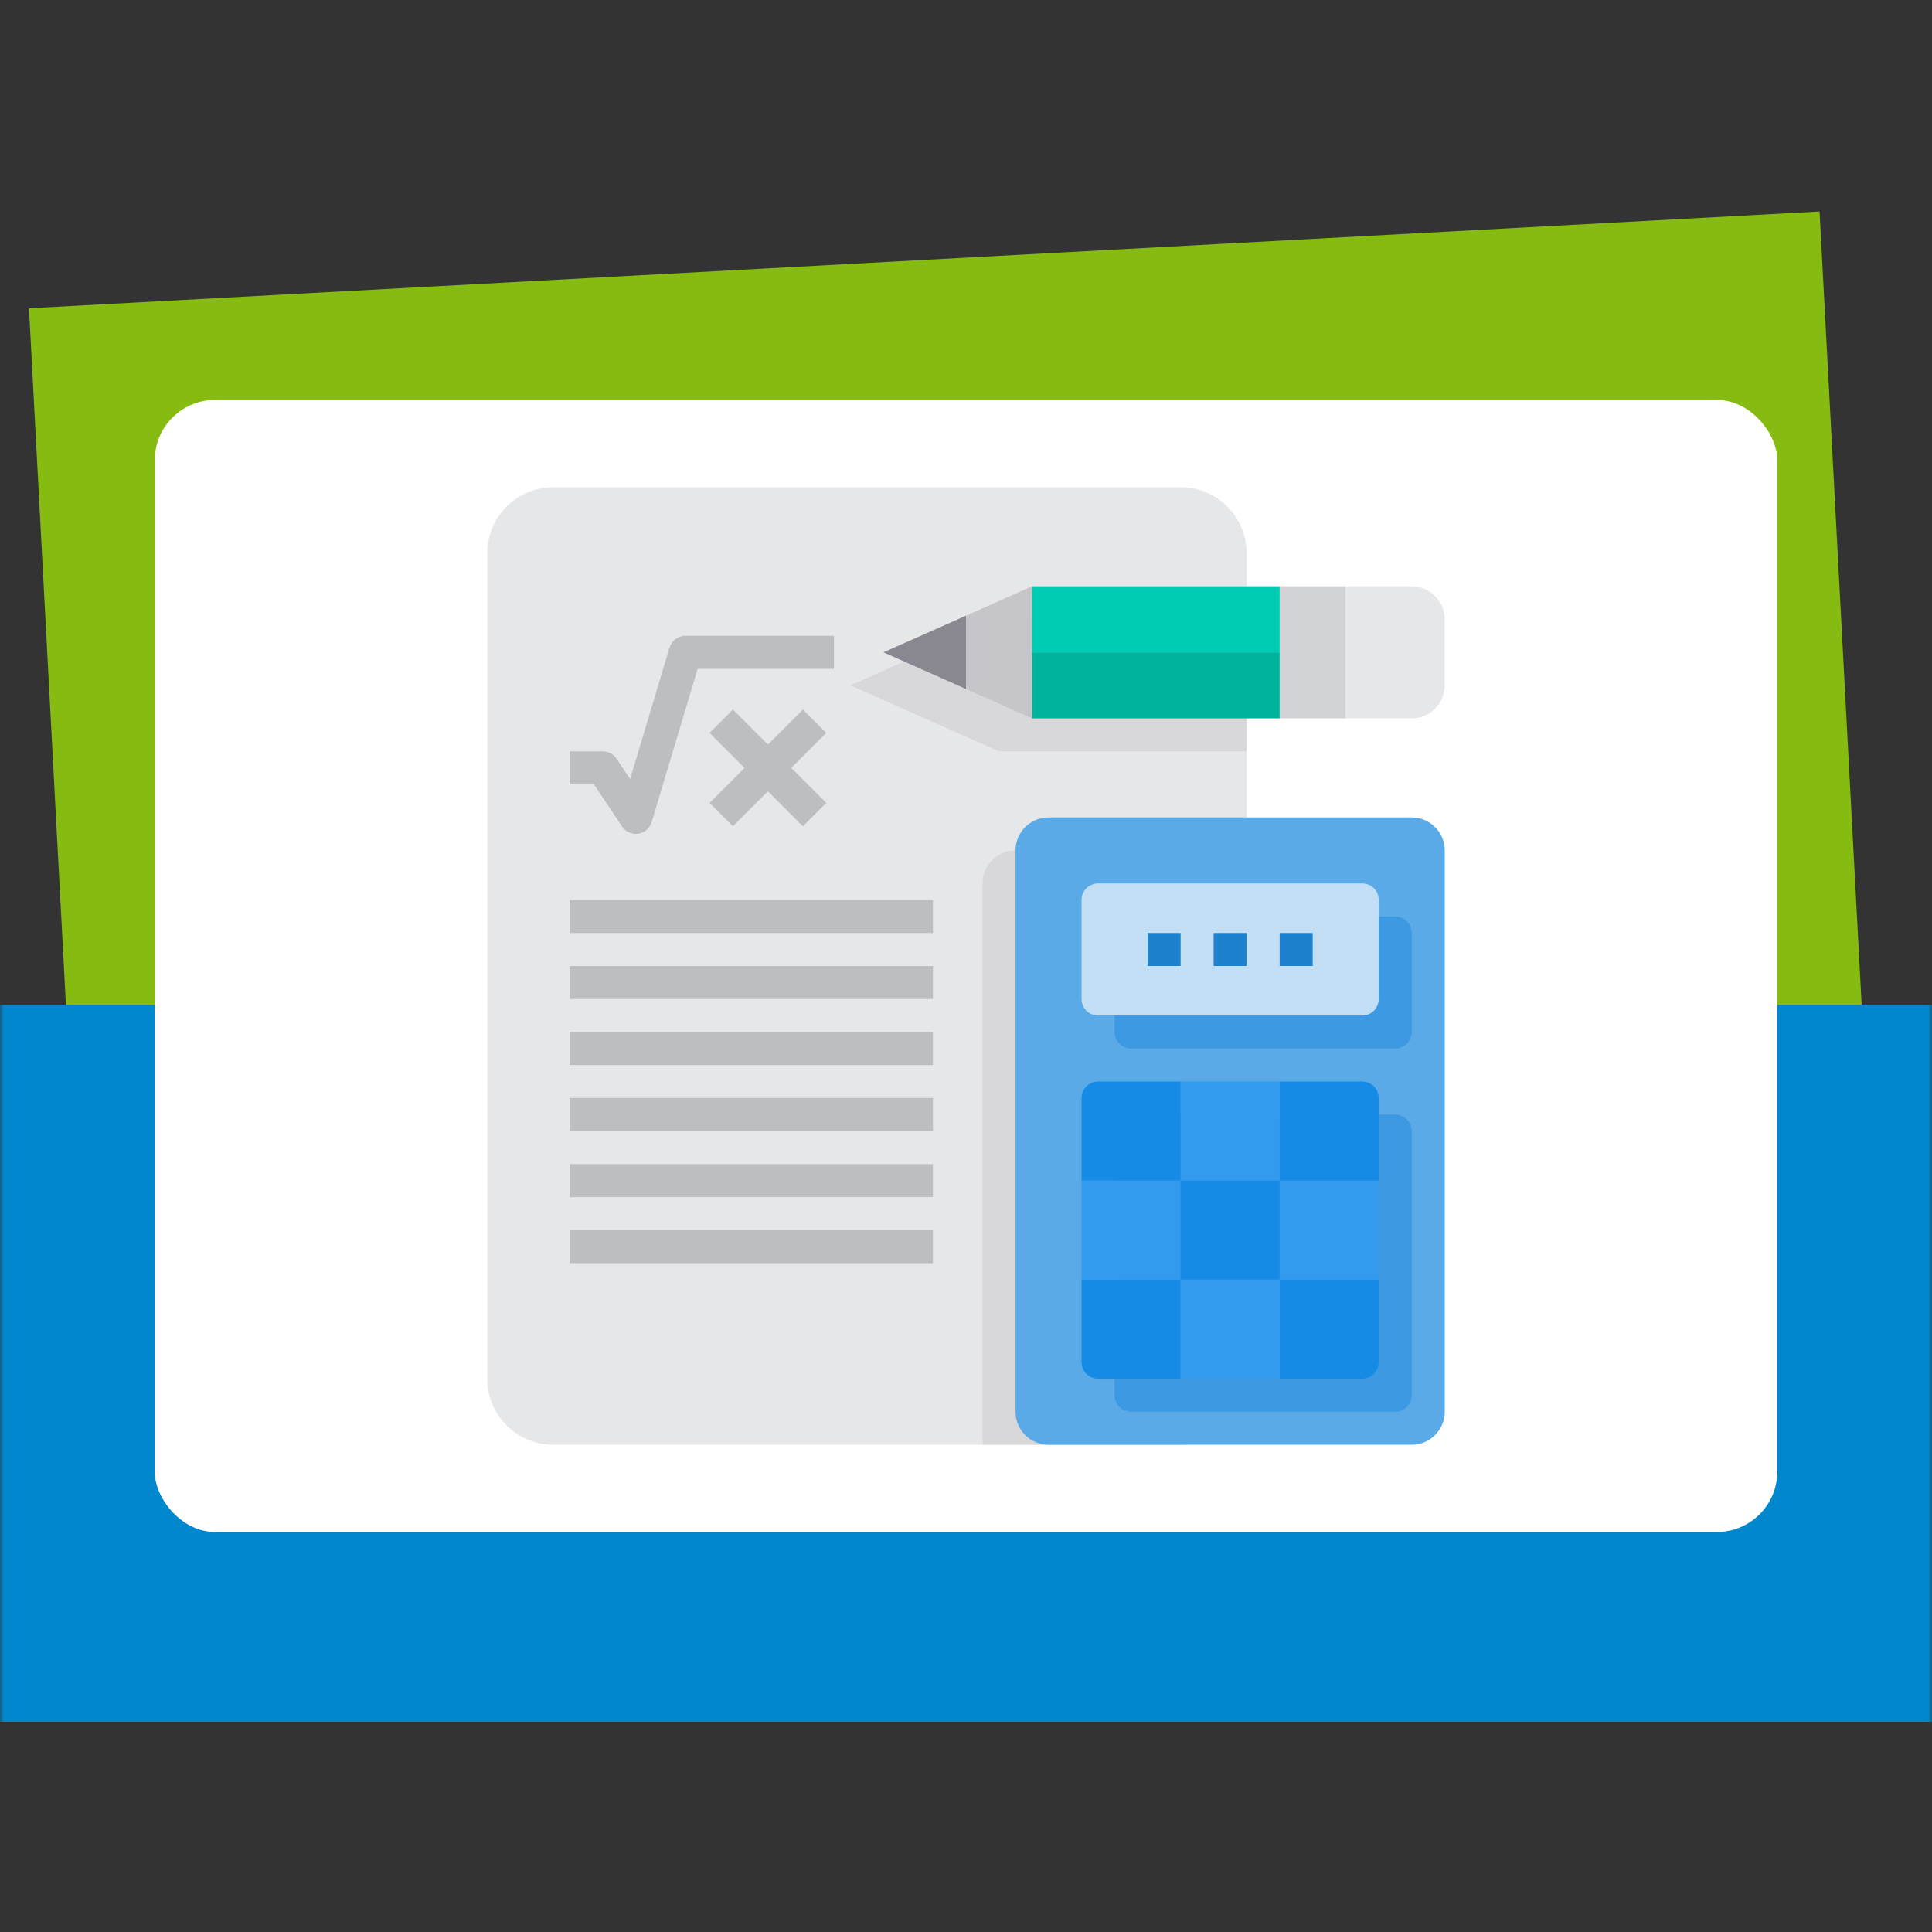
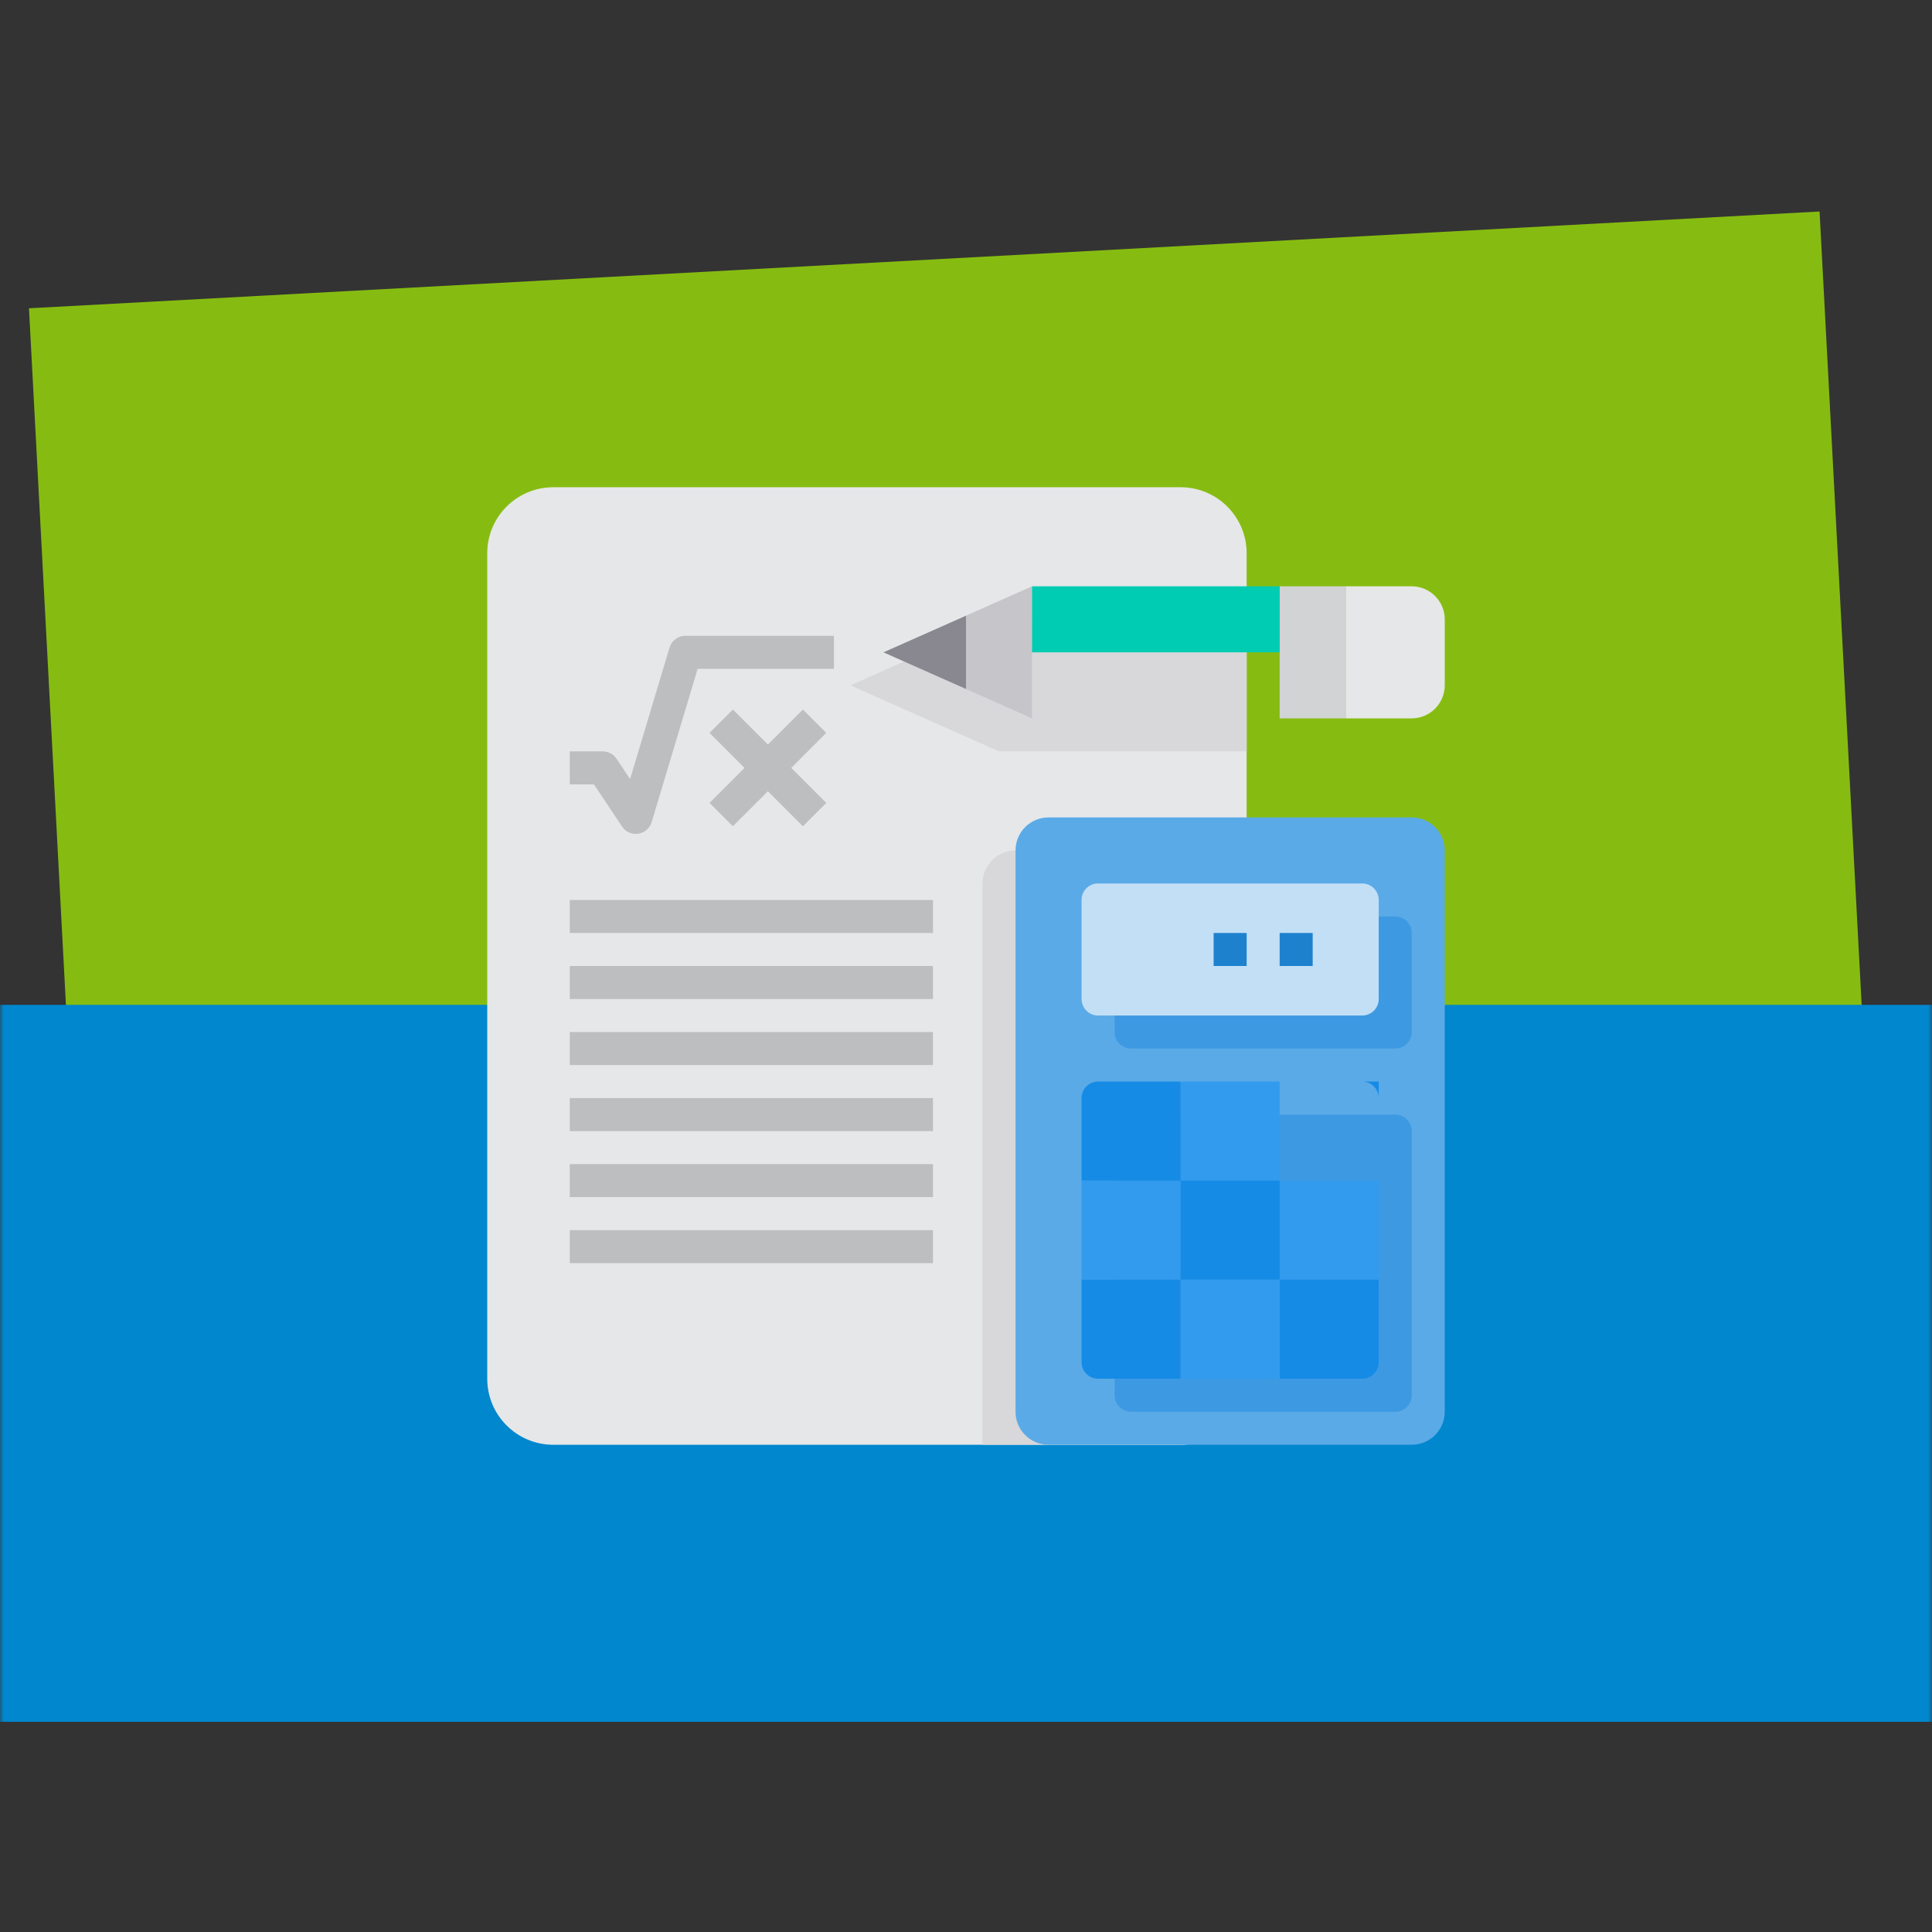
<svg xmlns="http://www.w3.org/2000/svg" width="128" height="128" viewBox="0 0 256 256" fill="none">
  <rect x="0" y="0" width="256" height="256" fill="#333333" stroke="none" />
  <mask id="mask0_15_117" style="mask-type:alpha" maskUnits="userSpaceOnUse" x="0" y="0" width="256" height="256">
    <rect width="256" height="256" fill="#D9D9D9" />
  </mask>
  <g mask="url(#mask0_15_117)">
    <rect width="237.5" height="135" transform="matrix(0.999 -0.054 0.053 0.999 3.839 40.85)" fill="#86BC11" />
    <rect y="133.149" width="256" height="95" fill="#0087CE" />
-     <rect x="20.5" y="52.998" width="215" height="150" rx="8" fill="white" />
    <path d="M156.438 64.562H73.312C68.48 64.562 64.562 68.48 64.562 73.312V182.688C64.562 187.52 68.48 191.438 73.312 191.438H156.438C161.27 191.438 165.188 187.52 165.188 182.688V73.312C165.188 68.48 161.27 64.562 156.438 64.562Z" fill="#E6E7E8" />
    <path d="M165.188 112.688V182.688C165.188 185.008 164.266 187.234 162.625 188.875C160.984 190.516 158.758 191.438 156.438 191.438H130.188V117.062C130.191 115.903 130.653 114.792 131.473 113.973C132.292 113.153 133.403 112.691 134.562 112.688H165.188Z" fill="#D8D7DA" />
    <path d="M187.062 108.312H138.938C136.521 108.312 134.562 110.271 134.562 112.688V187.062C134.562 189.479 136.521 191.438 138.938 191.438H187.062C189.479 191.438 191.438 189.479 191.438 187.062V112.688C191.438 110.271 189.479 108.312 187.062 108.312Z" fill="#5AAAE7" />
    <path d="M184.875 121.438H149.875C148.667 121.438 147.688 122.417 147.688 123.625V136.75C147.688 137.958 148.667 138.938 149.875 138.938H184.875C186.083 138.938 187.062 137.958 187.062 136.75V123.625C187.062 122.417 186.083 121.438 184.875 121.438Z" fill="#3D9AE2" />
    <path d="M184.875 147.688H149.875C149.295 147.688 148.738 147.918 148.328 148.328C147.918 148.738 147.688 149.295 147.688 149.875V184.875C147.688 185.455 147.918 186.012 148.328 186.422C148.738 186.832 149.295 187.062 149.875 187.062H184.875C185.455 187.062 186.012 186.832 186.422 186.422C186.832 186.012 187.062 185.455 187.062 184.875V149.875C187.062 149.295 186.832 148.738 186.422 148.328C186.012 147.918 185.455 147.688 184.875 147.688Z" fill="#3D9AE2" />
    <path d="M169.562 156.438H182.688V169.562H169.562V156.438Z" fill="#329BED" />
    <path d="M182.688 169.562V180.5C182.688 181.08 182.457 181.637 182.047 182.047C181.637 182.457 181.08 182.688 180.5 182.688H169.562V169.562H182.688Z" fill="#158BE6" />
    <path d="M143.312 156.438H156.438V169.562H143.312V156.438Z" fill="#329BED" />
    <path d="M156.438 143.312H169.562V156.438H156.438V143.312Z" fill="#329BED" />
    <path d="M156.438 169.562V182.688H145.5C144.92 182.688 144.363 182.457 143.953 182.047C143.543 181.637 143.312 181.08 143.312 180.5V169.562H156.438Z" fill="#158BE6" />
    <path d="M156.438 156.438H169.562V169.562H156.438V156.438Z" fill="#158BE6" />
    <path d="M156.438 169.562H169.562V182.688H156.438V169.562Z" fill="#329BED" />
-     <path d="M182.688 145.5V156.438H169.562V143.312H180.5C181.08 143.312 181.637 143.543 182.047 143.953C182.457 144.363 182.688 144.92 182.688 145.5Z" fill="#158BE6" />
+     <path d="M182.688 145.5V156.438V143.312H180.5C181.08 143.312 181.637 143.543 182.047 143.953C182.457 144.363 182.688 144.92 182.688 145.5Z" fill="#158BE6" />
    <path d="M156.438 143.312V156.438H143.312V145.5C143.312 144.92 143.543 144.363 143.953 143.953C144.363 143.543 144.92 143.312 145.5 143.312H156.438Z" fill="#158BE6" />
    <path d="M180.5 117.062H145.5C144.292 117.062 143.312 118.042 143.312 119.25V132.375C143.312 133.583 144.292 134.562 145.5 134.562H180.5C181.708 134.562 182.688 133.583 182.688 132.375V119.25C182.688 118.042 181.708 117.062 180.5 117.062Z" fill="#C2DFF6" />
    <path d="M165.188 82.062V99.562H132.375L123.625 95.669L112.688 90.812L123.625 85.956L132.375 82.062H165.188Z" fill="#D8D7DA" />
    <path d="M136.75 86.438V95.188L128 91.294V81.581L136.75 77.688V86.438Z" fill="#C6C5CA" />
    <path d="M178.312 77.688V95.188H169.562V86.438V77.688H178.312Z" fill="#D1D3D4" />
    <path d="M128 81.581V91.294L117.062 86.438L128 81.581Z" fill="#898890" />
    <path d="M191.438 82.062V90.812C191.434 91.972 190.972 93.082 190.152 93.902C189.333 94.722 188.222 95.184 187.062 95.188H178.312V77.688H187.062C188.222 77.691 189.333 78.153 190.152 78.973C190.972 79.793 191.434 80.903 191.438 82.062Z" fill="#E6E7E8" />
-     <path d="M136.75 86.438H169.562V95.188H136.75V86.438Z" fill="#00B39D" />
    <path d="M136.75 77.688H169.562V86.438H136.75V77.688Z" fill="#00CCB3" />
    <path d="M169.562 123.625H173.938V128H169.562V123.625Z" fill="#1E81CE" />
    <path d="M160.812 123.625H165.188V128H160.812V123.625Z" fill="#1E81CE" />
-     <path d="M152.062 123.625H156.438V128H152.062V123.625Z" fill="#1E81CE" />
    <path d="M84.25 110.5C83.89 110.5 83.535 110.411 83.218 110.241C82.9 110.072 82.63 109.826 82.43 109.527L78.705 103.938H75.5V99.562H79.875C80.235 99.562 80.59 99.651 80.907 99.821C81.225 99.991 81.495 100.236 81.695 100.536L83.491 103.231L88.717 85.81C88.852 85.359 89.129 84.964 89.506 84.683C89.884 84.402 90.342 84.25 90.812 84.25H110.5V88.625H92.44L86.346 108.94C86.226 109.338 85.995 109.692 85.681 109.964C85.367 110.235 84.982 110.411 84.572 110.472C84.465 110.489 84.358 110.498 84.25 110.5Z" fill="#BCBEC0" />
    <path d="M109.483 97.11L106.39 94.017L101.75 98.657L97.11 94.017L94.017 97.11L98.657 101.75L94.017 106.39L97.11 109.483L101.75 104.843L106.39 109.483L109.483 106.39L104.843 101.75L109.483 97.11Z" fill="#BCBEC0" />
    <path d="M75.5 119.25H123.625V123.625H75.5V119.25Z" fill="#BCBEC0" />
    <path d="M75.5 128H123.625V132.375H75.5V128Z" fill="#BCBEC0" />
    <path d="M75.5 136.75H123.625V141.125H75.5V136.75Z" fill="#BCBEC0" />
    <path d="M75.5 145.5H123.625V149.875H75.5V145.5Z" fill="#BCBEC0" />
    <path d="M75.5 154.25H123.625V158.625H75.5V154.25Z" fill="#BCBEC0" />
    <path d="M75.5 163H123.625V167.375H75.5V163Z" fill="#BCBEC0" />
  </g>
</svg>